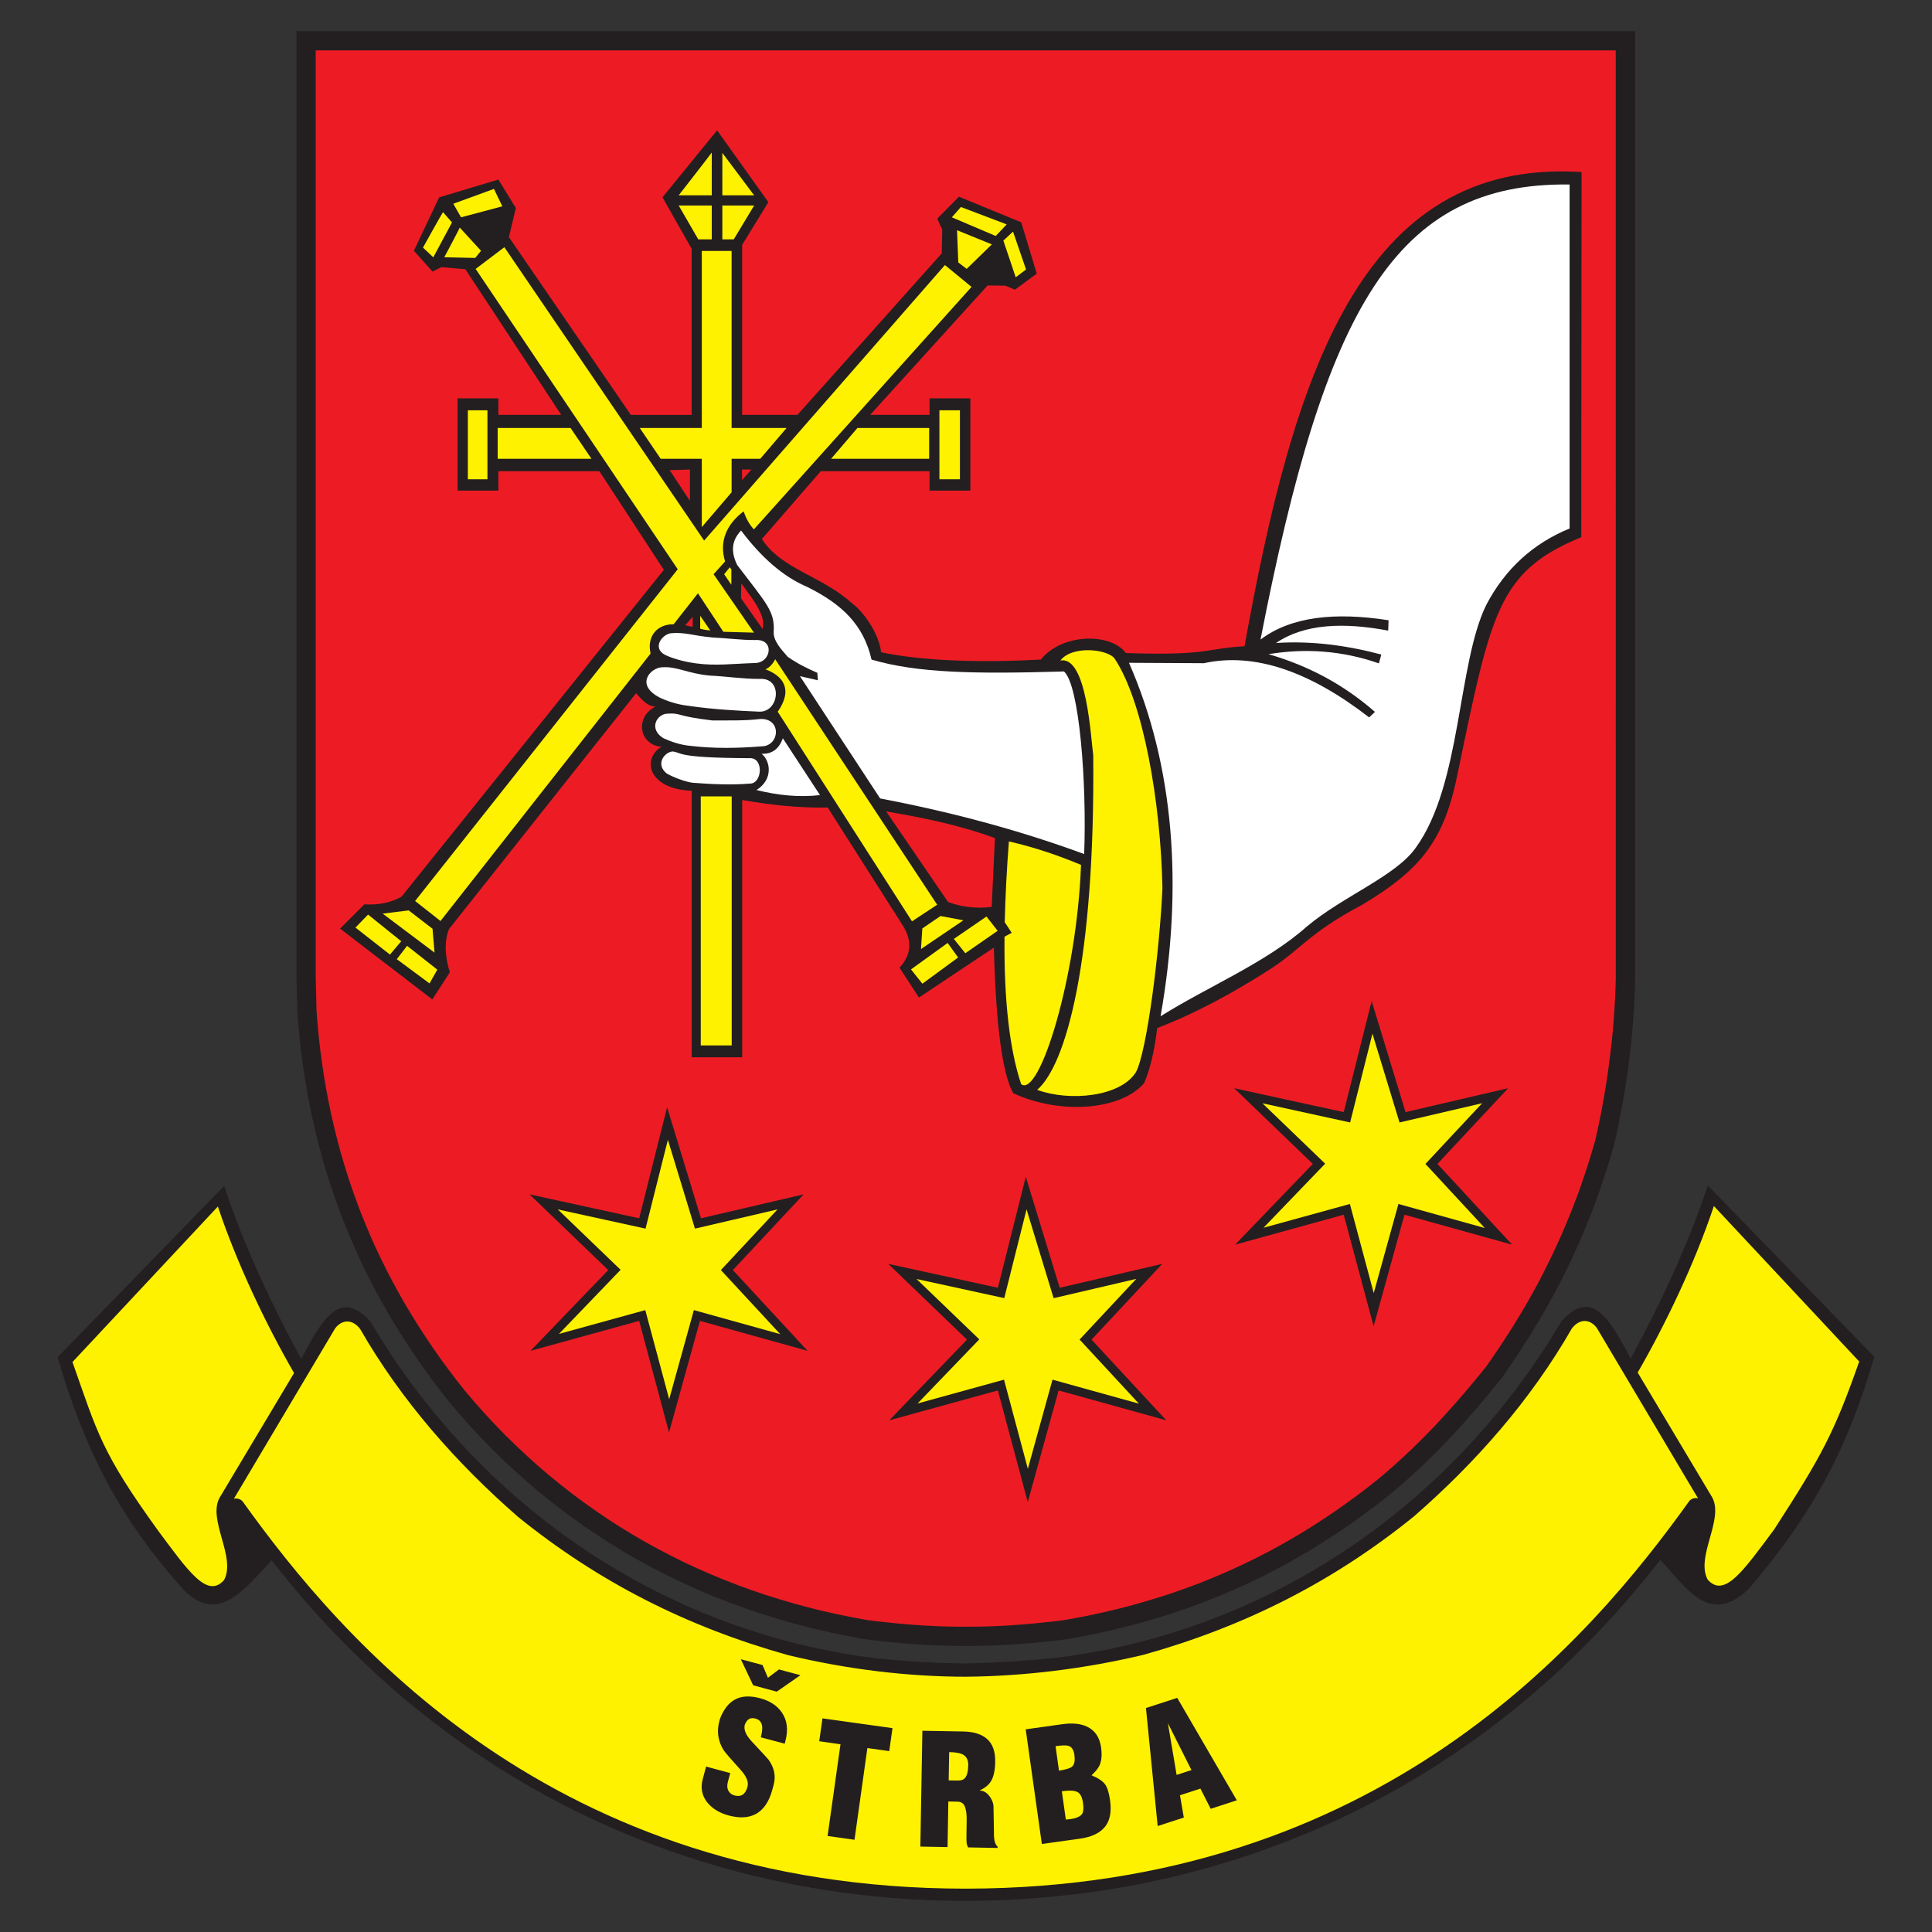
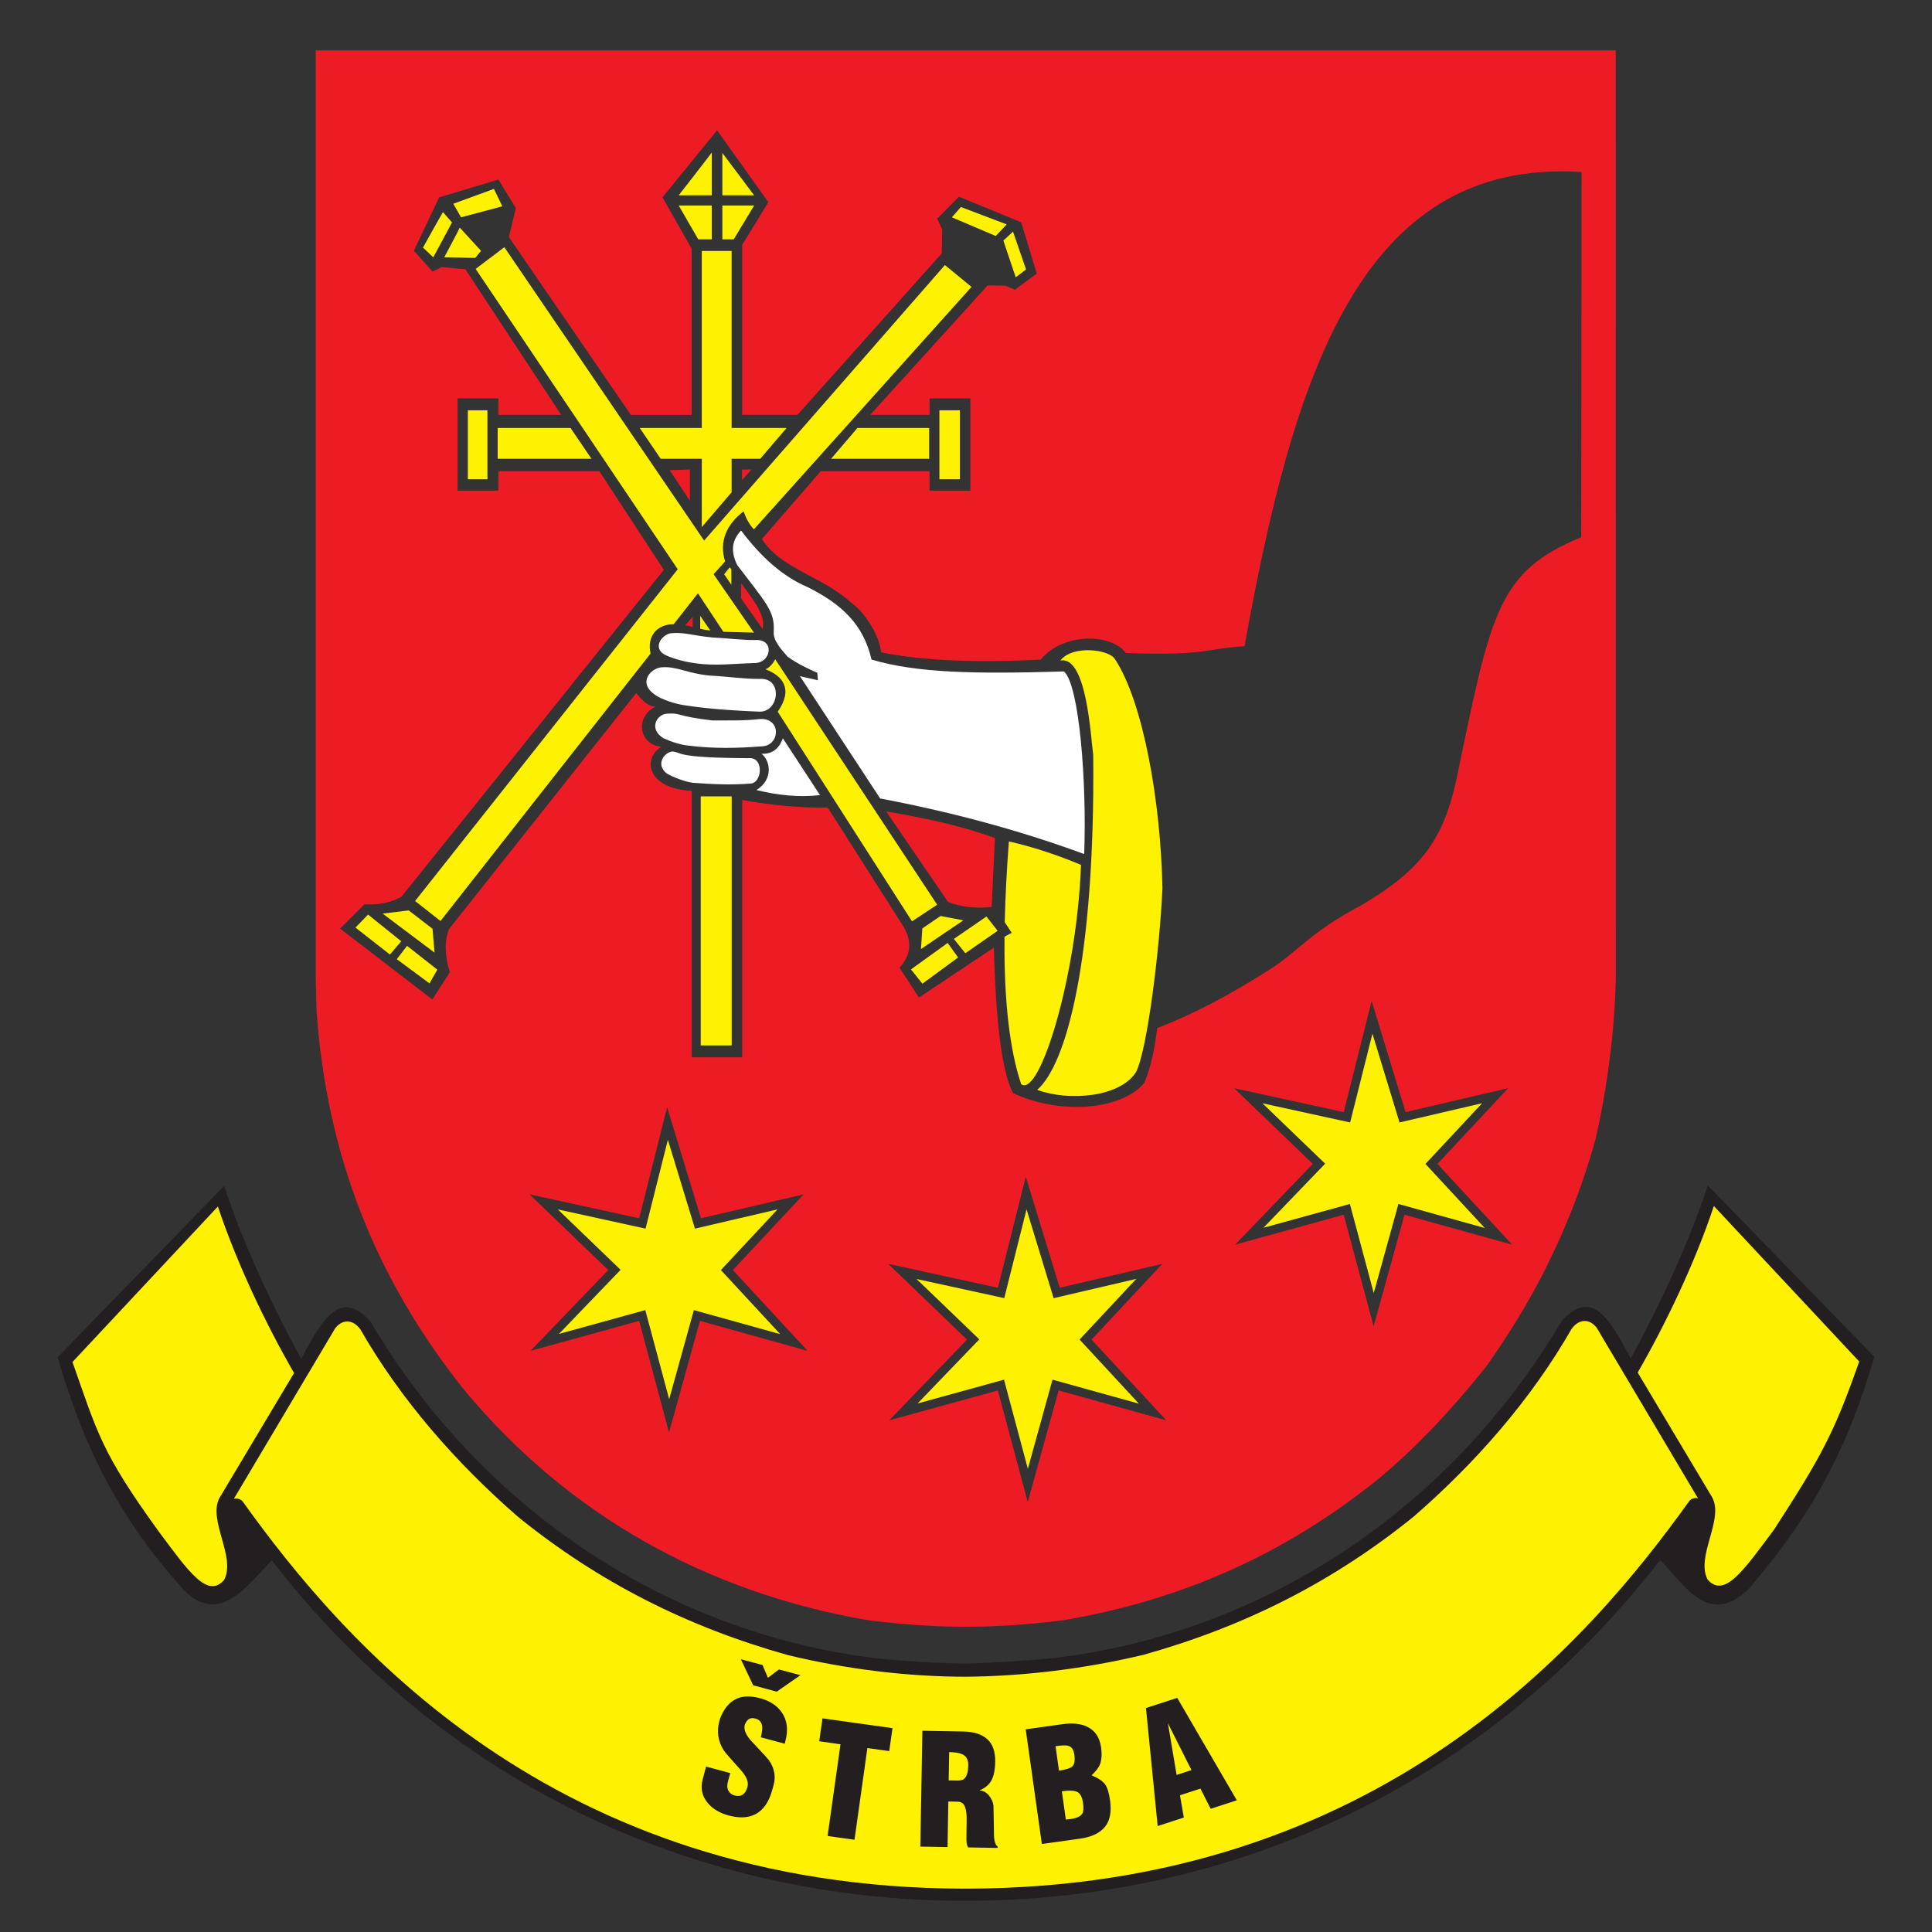
<svg xmlns="http://www.w3.org/2000/svg" version="1.1" id="Layer_1" x="0px" y="0px" width="62px" height="62px" viewBox="0 0 62 62" enable-background="new 0 0 62 62" xml:space="preserve">
  <rect x="0" y="0" width="62" height="62" fill="#333333" stroke="none" />
  <g>
-     <path fill-rule="evenodd" clip-rule="evenodd" fill="#231F20" d="M27.739,52.602c2.196,0.291,4.314,0.291,6.511,0   c3.917-0.676,7.279-2.172,10.39-4.672c1.35-1.125,2.461-2.344,3.56-3.719c1.667-2.369,2.806-4.672,3.601-7.479   c0.41-1.799,0.635-3.52,0.674-5.346V1H9.515v30.387l0.027,1.084c0.33,4.725,1.932,8.854,4.896,12.547   C17.88,49.146,22.445,51.688,27.739,52.602z" />
    <polygon fill-rule="evenodd" clip-rule="evenodd" fill="#ED1C24" points="24.114,15.068 23.812,15.068 23.813,15.409  " />
    <path fill-rule="evenodd" clip-rule="evenodd" fill="#ED1C24" d="M31.824,29.105l0.104-2.21c-1.164-0.426-2.327-0.657-3.49-0.855   l1.986,2.906C30.839,29.104,31.302,29.164,31.824,29.105z" />
    <polygon fill-rule="evenodd" clip-rule="evenodd" fill="#ED1C24" points="22.14,15.068 21.489,15.088 22.14,16.072  " />
    <path fill-rule="evenodd" clip-rule="evenodd" fill="#ED1C24" d="M24.38,19.615c-0.077-0.196-0.342-0.554-0.592-0.896L23.78,19.2   l0.694,0.987C24.509,20.021,24.495,19.837,24.38,19.615z" />
    <path fill-rule="evenodd" clip-rule="evenodd" fill="#ED1C24" d="M10.232,33.285l0.048,0.424l0.057,0.42l0.062,0.416l0.07,0.412   l0.078,0.41l0.084,0.406l0.093,0.402l0.1,0.4l0.106,0.396l0.115,0.393l0.121,0.391l0.13,0.387l0.137,0.383l0.144,0.383l0.152,0.377   l0.158,0.375l0.167,0.373l0.175,0.369l0.182,0.367l0.189,0.363l0.197,0.361l0.204,0.359l0.213,0.355l0.22,0.354l0.229,0.35   l0.235,0.35l0.243,0.346l0.252,0.344l0.259,0.342l0.264,0.334l0.313,0.367l0.323,0.363l0.329,0.354l0.336,0.346l0.342,0.334   l0.348,0.326l0.354,0.318l0.359,0.309l0.365,0.297l0.371,0.291l0.377,0.279l0.381,0.271l0.389,0.264L19.896,49l0.398,0.242   l0.404,0.236l0.409,0.225l0.415,0.217l0.419,0.209l0.425,0.197l0.43,0.189l0.436,0.18l0.439,0.172l0.445,0.162l0.449,0.152   l0.455,0.143l0.459,0.135l0.464,0.125l0.468,0.117l0.474,0.105l0.478,0.098l0.472,0.086l0.187,0.025l0.201,0.023l0.199,0.021   l0.2,0.021l0.198,0.02l0.199,0.018l0.199,0.016l0.197,0.014l0.198,0.014l0.198,0.01l0.197,0.01l0.197,0.008l0.197,0.006   l0.197,0.004l0.197,0.002h0.197h0.196l0.197-0.002l0.197-0.004l0.197-0.006l0.197-0.008l0.197-0.01l0.198-0.01l0.197-0.014   l0.199-0.014l0.197-0.016l0.199-0.018l0.199-0.02l0.199-0.021l0.201-0.021l0.199-0.023l0.188-0.025l0.347-0.062l0.354-0.068   l0.35-0.074l0.348-0.078l0.344-0.082l0.341-0.088l0.339-0.094l0.334-0.098l0.332-0.102l0.33-0.107l0.326-0.113l0.324-0.117   l0.322-0.121l0.318-0.129l0.316-0.133l0.314-0.137l0.312-0.143l0.31-0.148l0.308-0.154l0.306-0.158l0.303-0.164l0.301-0.17   l0.3-0.174l0.298-0.182l0.295-0.186l0.295-0.191l0.293-0.197l0.29-0.203l0.29-0.209l0.287-0.213l0.287-0.221l0.281-0.223l0.117-0.1   l0.121-0.102l0.119-0.105l0.119-0.104l0.116-0.105l0.116-0.105l0.115-0.105l0.113-0.107l0.113-0.105l0.111-0.109l0.111-0.107   l0.11-0.111l0.109-0.109l0.108-0.111l0.107-0.111l0.107-0.111l0.106-0.113l0.105-0.115l0.105-0.113l0.104-0.117l0.104-0.115   l0.104-0.117l0.104-0.119l0.103-0.119l0.104-0.119l0.102-0.121l0.102-0.121l0.103-0.123l0.102-0.125l0.102-0.123l0.102-0.127   l0.089-0.111l0.143-0.203l0.148-0.217l0.146-0.217l0.143-0.217l0.14-0.217l0.137-0.215l0.133-0.217l0.131-0.217l0.129-0.217   l0.125-0.219l0.122-0.217l0.12-0.219l0.117-0.221l0.113-0.219l0.112-0.223l0.109-0.223l0.106-0.223l0.104-0.225l0.103-0.227   l0.099-0.229l0.097-0.229l0.096-0.232l0.092-0.232l0.091-0.236l0.089-0.236l0.086-0.24l0.083-0.242l0.082-0.244l0.079-0.248   l0.078-0.25l0.076-0.252l0.068-0.24l0.034-0.15l0.036-0.164l0.035-0.164l0.033-0.164l0.033-0.164l0.032-0.162l0.03-0.162   l0.029-0.164l0.029-0.162l0.027-0.162l0.026-0.162l0.025-0.16l0.024-0.162l0.023-0.162l0.021-0.162l0.021-0.16l0.021-0.162   l0.019-0.162l0.018-0.162l0.018-0.162l0.016-0.162l0.015-0.162l0.014-0.164l0.013-0.162l0.012-0.164l0.01-0.164l0.01-0.164   l0.009-0.164l0.007-0.166l0.007-0.166l0.005-0.166l0.004-0.16V1.617H10.132v29.762l0.026,1.061l0.033,0.42L10.232,33.285z    M22.462,42.389l-0.992,3.582l-0.959-3.582l-3.486,0.961l2.494-2.592l-2.525-2.43l3.518,0.768l0.896-3.564l1.087,3.564l3.295-0.768   l-2.271,2.43l2.398,2.592L22.462,42.389z M33.972,44.621l-0.99,3.582l-0.96-3.582l-3.485,0.959l2.494-2.59l-2.527-2.432   l3.519,0.768l0.896-3.564l1.088,3.564l3.293-0.768l-2.27,2.432l2.398,2.59L33.972,44.621z M45.072,38.982l-0.991,3.582l-0.96-3.582   l-3.485,0.961l2.494-2.592l-2.526-2.43l3.518,0.768l0.896-3.566l1.088,3.566l3.294-0.768l-2.271,2.43l2.398,2.592L45.072,38.982z    M11.693,29.021c0.48,0.03,0.868-0.065,1.191-0.245l8.419-10.489l-2.068-3.165h-3.241v0.623h-1.31v-2.961h1.31v0.529h2.016   l-3.075-4.671l-0.766-0.07l-0.29,0.143l-0.597-0.668l0.811-1.714l1.901-0.571l0.56,0.914l-0.223,0.932l3.914,5.706h1.951V7.983   l-0.936-1.651l1.752-2.15l1.646,2.306l-0.842,1.372v5.453h1.776l4.629-5.181l0.016-0.764l-0.16-0.351l0.697-0.705l1.998,0.822   l0.499,1.647L32.57,9.297l-0.308-0.129L31.694,9.16l-3.768,4.152h1.904v-0.529h1.31v2.961h-1.31v-0.623h-3.49l-1.89,2.176   c0.616,0.962,1.916,1.188,2.853,2.031c0.474,0.342,0.924,1.084,0.972,1.604c1.396,0.293,3.268,0.333,5.126,0.235   c0.669-0.842,2.234-0.873,2.73-0.21c2.678,0.088,2.527-0.146,3.807-0.218c1.554-8.62,3.696-15.676,10.816-15.218L50.744,17.24   c-2.657,1.094-2.888,2.385-3.958,7.542c-0.425,2.143-1.141,3.106-3.09,4.263c-1.732,0.917-1.963,1.454-3.039,2.124   c-1.115,0.706-2.271,1.343-3.521,1.823c-0.091,0.768-0.235,1.334-0.416,1.762c-0.729,0.869-2.693,1.035-4.208,0.326   c-0.337-0.621-0.551-2.117-0.618-4.669l-2.404,1.601l-0.624-0.958c0.36-0.39,0.436-0.839,0.094-1.373l-2.398-3.766   c-0.915,0.018-1.829-0.08-2.744-0.242v8.257h-1.62v-8.553c-1.41-0.055-1.604-1.027-0.973-1.411   c-0.732-0.07-0.852-0.966-0.188-1.291c-0.201,0-0.371-0.131-0.623-0.43l-6.007,7.573c-0.147,0.383-0.138,0.844,0.029,1.384   l-0.562,0.872l-2.96-2.274L11.693,29.021z" />
    <path fill-rule="evenodd" clip-rule="evenodd" fill="#ED1C24" d="M22.228,20.118v-0.326l-0.236,0.274   C22.072,20.085,22.151,20.103,22.228,20.118z" />
    <polygon fill-rule="evenodd" clip-rule="evenodd" fill="#FFF200" points="23.181,7.681 23.547,7.681 24.201,6.595 23.181,6.595     " />
    <polygon fill-rule="evenodd" clip-rule="evenodd" fill="#FFF200" points="23.181,4.907 23.181,6.268 24.201,6.268  " />
    <polygon fill-rule="evenodd" clip-rule="evenodd" fill="#FFF200" points="21.202,14.723 22.521,14.723 22.521,16.916    23.478,15.798 23.478,14.723 24.397,14.723 25.242,13.735 23.478,13.735 23.478,8.053 22.521,8.053 22.521,13.735 20.531,13.735     " />
    <path fill-rule="evenodd" clip-rule="evenodd" fill="#FFF200" d="M22.841,4.894c0,0.014-1.061,1.374-1.061,1.374h1.061V4.894z" />
    <path fill-rule="evenodd" clip-rule="evenodd" fill="#FFF200" d="M22.47,20.176c0.107,0.031,0.217,0.048,0.324,0.057l-0.324-0.472   V20.176z" />
    <polygon fill-rule="evenodd" clip-rule="evenodd" fill="#FFF200" points="32.22,44.275 32.985,47.135 33.776,44.275 36.549,45.045    34.645,42.988 36.464,41.041 33.812,41.66 32.943,38.809 32.228,41.658 29.413,41.045 31.427,42.982 29.446,45.039  " />
    <polygon fill-rule="evenodd" clip-rule="evenodd" fill="#FFF200" points="20.708,42.043 21.475,44.902 22.267,42.043    25.038,42.814 23.134,40.758 24.952,38.811 22.302,39.428 21.433,36.578 20.716,39.428 17.902,38.812 19.916,40.75 17.937,42.807     " />
    <path fill-rule="evenodd" clip-rule="evenodd" fill="#FFF200" d="M15.251,8.277l0.186-0.228l-0.683-0.745   c0,0.021-0.497,0.952-0.497,0.952L15.251,8.277z" />
    <polygon fill-rule="evenodd" clip-rule="evenodd" fill="#FFF200" points="22.408,7.681 22.841,7.681 22.841,6.595 21.78,6.595  " />
    <rect x="22.488" y="25.557" fill-rule="evenodd" clip-rule="evenodd" fill="#FFF200" width="0.993" height="7.992" />
    <rect x="15.014" y="13.167" fill-rule="evenodd" clip-rule="evenodd" fill="#FFF200" width="0.628" height="2.214" />
    <polygon fill-rule="evenodd" clip-rule="evenodd" fill="#FFF200" points="16.12,6.621 15.851,6.062 14.547,6.539 14.796,6.974  " />
    <polygon fill-rule="evenodd" clip-rule="evenodd" fill="#FFF200" points="15.971,13.735 15.971,14.723 18.981,14.723 18.31,13.735     " />
    <path fill-rule="evenodd" clip-rule="evenodd" fill="#FFF200" d="M14.136,29.556l6.742-8.583c-0.127-0.552,0.207-0.945,0.74-0.94   l0.78-0.994l0.815,1.236l0.982,0.027l-1.295-1.874l0.369-0.411c-0.198-0.633,0.045-1.194,0.594-1.606   c0.078,0.225,0.184,0.422,0.33,0.577l6.984-7.781l-0.854-0.701l-7.727,8.842l-6.411-9.415L15.264,8.63l6.485,9.638l-8.428,10.646   L14.136,29.556z" />
    <path fill-rule="evenodd" clip-rule="evenodd" fill="#FFF200" d="M13.574,7.946l0.331,0.311l0.6-1.118l-0.289-0.331   C14.194,6.828,13.574,7.946,13.574,7.946z" />
-     <polygon fill-rule="evenodd" clip-rule="evenodd" fill="#FFF200" points="30.753,8.422 31.022,8.629 31.829,7.843 30.712,7.388     " />
    <polygon fill-rule="evenodd" clip-rule="evenodd" fill="#FFF200" points="23.47,18.765 23.47,18.27 23.419,18.205 23.239,18.428     " />
    <path fill-rule="evenodd" clip-rule="evenodd" fill="#FFF200" d="M30.075,29.034l-5.198-7.878c-0.066,0.133-0.188,0.28-0.315,0.322   c0.551,0.205,0.906,0.628,0.396,1.362l4.309,6.726L30.075,29.034z" />
    <polygon fill-rule="evenodd" clip-rule="evenodd" fill="#FFF200" points="30.546,6.974 31.954,7.573 32.306,7.201 30.836,6.643     " />
    <polygon fill-rule="evenodd" clip-rule="evenodd" fill="#FFF200" points="12.28,29.319 13.945,30.571 13.88,29.805 13.116,29.216     " />
    <polygon fill-rule="evenodd" clip-rule="evenodd" fill="#FFF200" points="12.734,30.781 13.784,31.559 14.034,31.117    13.063,30.353  " />
    <polygon fill-rule="evenodd" clip-rule="evenodd" fill="#FFF200" points="44.912,36.021 44.043,33.172 43.327,36.021    40.513,35.406 42.526,37.344 40.547,39.4 43.319,38.637 44.085,41.496 44.877,38.637 47.648,39.408 45.744,37.352 47.563,35.404     " />
    <polygon fill-rule="evenodd" clip-rule="evenodd" fill="#FFF200" points="11.407,29.767 12.514,30.633 12.876,30.206 11.812,29.35     " />
    <polygon fill-rule="evenodd" clip-rule="evenodd" fill="#FFF200" points="32.199,7.721 32.595,8.898 32.927,8.649 32.509,7.433     " />
    <polygon fill-rule="evenodd" clip-rule="evenodd" fill="#FFF200" points="29.555,30.456 30.916,29.534 30.183,29.396    29.599,29.794  " />
    <polygon fill-rule="evenodd" clip-rule="evenodd" fill="#FFF200" points="27.515,13.735 26.671,14.723 29.818,14.723    29.818,13.735  " />
    <rect x="30.147" y="13.167" fill-rule="evenodd" clip-rule="evenodd" fill="#FFF200" width="0.658" height="2.214" />
    <path fill-rule="evenodd" clip-rule="evenodd" fill="#FFF200" d="M32.243,29.596c0.039,0.052,0.086,0.13,0.224,0.34   c-0.104,0.053-0.171,0.094-0.231,0.124c-0.02,2.052,0.166,3.636,0.535,4.733c0.587,0.445,1.791-3.452,1.92-7.038   c-0.647-0.271-1.447-0.556-2.314-0.753C32.306,27.909,32.261,28.816,32.243,29.596z" />
    <polygon fill-rule="evenodd" clip-rule="evenodd" fill="#FFF200" points="30.978,30.59 32.015,29.871 31.657,29.412 30.61,30.131     " />
    <path fill-rule="evenodd" clip-rule="evenodd" fill="#FFF200" d="M35.781,21.153c-0.188-0.317-1.367-0.462-1.753,0.045   c0.854-0.165,0.976,2.49,1.055,3.036c0.062,6.601-0.871,9.941-1.799,10.74c1.031,0.381,2.668,0.229,3.169-0.566   c0.354-0.66,0.761-3.896,0.851-5.904C37.249,25.722,36.686,22.529,35.781,21.153z" />
    <polygon fill-rule="evenodd" clip-rule="evenodd" fill="#FFF200" points="30.747,30.727 30.411,30.26 29.235,31.109 29.601,31.568     " />
    <path fill-rule="evenodd" clip-rule="evenodd" fill="#FFFFFF" d="M26.315,25.516l-1.193-1.824   c-0.123,0.346-0.351,0.512-0.683,0.497c0.28,0.217,0.391,0.818-0.163,1.164C24.956,25.522,25.636,25.593,26.315,25.516z" />
    <path fill-rule="evenodd" clip-rule="evenodd" fill="#FFFFFF" d="M22.231,25.12c0.611,0.046,1.223,0.076,1.835,0.026   c0.394,0.008,0.46-0.851-0.024-0.815c-2.389-0.011-2.14-0.18-2.457-0.215c-0.264,0.018-0.562,0.414-0.187,0.707   C21.609,24.946,22.002,25.093,22.231,25.12z" />
    <path fill-rule="evenodd" clip-rule="evenodd" fill="#FFFFFF" d="M24.423,23.952c0.604,0.008,0.678-0.913-0.031-0.878   c-0.492,0.06-1.041,0.043-1.533,0.046c-1.216-0.143-0.975-0.247-1.45-0.218c-0.339,0.019-0.601,0.496-0.116,0.79   c0.271,0.122,0.557,0.215,0.852,0.242C22.903,24.025,23.663,24.013,24.423,23.952z" />
    <path fill-rule="evenodd" clip-rule="evenodd" fill="#FFFFFF" d="M21.553,20.319c-0.308,0.021-0.647,0.487-0.19,0.707   c0.3,0.138,0.703,0.229,0.971,0.262c0.62,0.087,1.229,0.009,1.871-0.01c0.548,0.009,0.672-0.78,0.029-0.739   c-0.446,0.004-0.916-0.062-1.362-0.081C22.229,20.399,21.983,20.284,21.553,20.319z" />
    <path fill-rule="evenodd" clip-rule="evenodd" fill="#FFFFFF" d="M34.792,27.407c0.087-2.261-0.151-5.427-0.648-5.859   c-2.896,0.086-4.716,0.048-6.175-0.381c-0.257-1.11-0.933-1.768-2.054-2.327c-0.801-0.338-1.5-0.975-2.133-1.815   c-0.262,0.277-0.365,0.621-0.124,1.108c0.937,1.234,1.213,1.482,1.171,2.145c-0.017,0.27,0.217,0.539,0.451,0.801   c0.316,0.221,0.633,0.376,0.95,0.513l0.017,0.239l-0.576-0.132l2.574,3.924C30.438,26.043,32.599,26.601,34.792,27.407z" />
-     <path fill-rule="evenodd" clip-rule="evenodd" fill="#FFFFFF" d="M38.632,21.283l-2.402-0.013   c1.452,3.305,1.746,7.184,1.014,11.343c1.523-0.955,3.368-1.709,4.679-2.867c1.172-0.992,2.878-1.629,3.517-2.551   c1.465-2.027,1.328-5.906,2.26-7.791c0.604-1.147,1.494-1.962,2.67-2.444V5.921c-5.611-0.075-7.851,3.979-9.919,14.604   c0.983-0.743,2.399-0.887,4.11-0.62l-0.012,0.332c-1.438-0.271-2.688-0.221-3.6,0.397c1.17-0.075,2.289,0.083,3.379,0.371   l-0.078,0.283c-1.181-0.411-2.362-0.49-3.543-0.295c1.256,0.363,2.403,0.964,3.417,1.853l-0.187,0.176   C42.051,21.561,40.274,20.924,38.632,21.283z" />
    <path fill-rule="evenodd" clip-rule="evenodd" fill="#FFFFFF" d="M21.193,22.397c0.351,0.161,0.652,0.226,0.966,0.263   c0.724,0.102,1.467,0.147,2.215,0.178c0.64,0.011,0.754-1.099,0.004-1.051c-0.521,0.004-1.07-0.083-1.591-0.106   c-0.749-0.068-1.057-0.307-1.56-0.266C20.868,21.44,20.367,21.984,21.193,22.397z" />
    <path fill-rule="evenodd" clip-rule="evenodd" fill="#231F20" d="M8.72,50.072C14.149,57.084,22.122,61,30.999,61   c8.878-0.014,16.852-3.93,22.279-10.941c0.848,0.891,1.555,2.119,2.813,0.961c2.077-2.418,3.194-4.51,4.058-7.479l-5.344-5.498   c-0.608,1.852-1.541,3.844-2.475,5.555c-0.707-1.357-1.271-2.248-2.219-1.201c-3.506,5.938-9.443,9.994-16.3,10.814   c-0.849,0.084-1.937,0.154-2.813,0.17c-0.876,0-1.965-0.072-2.812-0.156c-6.856-0.82-12.793-4.877-16.299-10.814   c-0.947-1.045-1.514-0.156-2.221,1.201c-0.933-1.711-1.865-3.703-2.473-5.555l-5.344,5.498c0.876,3.012,2.021,5.217,4.057,7.479   C7.024,52.15,7.872,50.963,8.72,50.072z" />
    <path fill-rule="evenodd" clip-rule="evenodd" fill="#FFF200" d="M30.88,56.295c-0.085-0.041-0.225-0.064-0.42-0.068l-0.016,0.908   l0.297,0.004c0.103,0.002,0.18-0.025,0.229-0.084c0.064-0.076,0.099-0.213,0.102-0.41C31.075,56.473,31.011,56.355,30.88,56.295z" />
    <path fill-rule="evenodd" clip-rule="evenodd" fill="#FFF200" d="M54.801,50.691c0.537,0.607,1.146-0.283,2.135-1.611   c1.526-2.361,1.923-3.096,2.728-5.387l-4.664-4.99c-0.607,1.824-1.555,3.803-2.445,5.344l2.389,4.002   C55.338,48.756,54.405,49.957,54.801,50.691z" />
    <path fill-rule="evenodd" clip-rule="evenodd" fill="#FFF200" d="M50.437,42.641c-1.314,2.289-3.081,4.297-5.061,6.021   c-2.602,2.107-5.442,3.535-8.666,4.439c-1.879,0.451-3.844,0.691-5.711,0.707c-1.865,0-3.83-0.24-5.711-0.693   c-3.223-0.904-6.064-2.332-8.666-4.439c-1.979-1.725-3.746-3.73-5.061-6.021c-0.24-0.324-0.579-0.324-0.806-0.027l-3.124,5.258   l-0.127,0.213c0.084-0.029,0.212,0,0.283,0.084c3.18,4.439,9.924,12.426,23.211,12.426c13.289-0.014,20.031-8,23.213-12.439   c0.07-0.086,0.197-0.113,0.282-0.086l-0.127-0.211l-3.124-5.26C51.017,42.314,50.677,42.314,50.437,42.641z M25.202,55.881   l-0.02,0.076l-0.767-0.205c0.05-0.189,0.06-0.328,0.028-0.422c-0.03-0.092-0.096-0.15-0.196-0.178   c-0.071-0.02-0.13-0.02-0.177-0.002c-0.074,0.029-0.131,0.096-0.169,0.201c-0.041,0.154,0.034,0.332,0.226,0.537   c0.351,0.375,0.531,0.57,0.541,0.588c0.18,0.256,0.234,0.521,0.16,0.797l-0.041,0.152c-0.107,0.402-0.293,0.67-0.557,0.801   c-0.227,0.113-0.507,0.125-0.845,0.035c-0.292-0.078-0.519-0.215-0.679-0.408c-0.18-0.219-0.232-0.473-0.154-0.76l0.107-0.402   l0.775,0.209l-0.076,0.281c-0.031,0.115-0.024,0.211,0.018,0.287c0.043,0.076,0.107,0.127,0.194,0.15   c0.214,0.057,0.353-0.035,0.418-0.279c0.042-0.156-0.035-0.34-0.231-0.553c-0.314-0.346-0.494-0.555-0.539-0.627   c-0.177-0.287-0.222-0.594-0.135-0.92l0.025-0.09c0.117-0.301,0.281-0.506,0.489-0.615s0.472-0.123,0.793-0.037   c0.314,0.084,0.547,0.236,0.698,0.455C25.263,55.203,25.301,55.514,25.202,55.881z M24.927,54.287l-0.757-0.203l-0.396-0.838   l0.696,0.186l0.174,0.41l0.354-0.268l0.689,0.184L24.927,54.287z M28.537,56.195l-0.702-0.098l-0.413,2.943l-0.864-0.121   l0.414-2.943l-0.682-0.098l0.104-0.734l2.247,0.314L28.537,56.195z M32.013,59.303l-0.947-0.018   c-0.021-0.043-0.037-0.088-0.045-0.133c-0.007-0.047-0.01-0.148-0.006-0.303l0.006-0.416c0.004-0.199-0.015-0.35-0.056-0.455   s-0.12-0.158-0.235-0.16l-0.297-0.006l-0.025,1.463l-0.873-0.016l0.065-3.717l1.308,0.023c0.341,0.006,0.599,0.088,0.774,0.246   s0.261,0.4,0.255,0.729c-0.004,0.258-0.045,0.455-0.119,0.592c-0.075,0.139-0.199,0.244-0.373,0.32v0.01   c0.109,0.002,0.206,0.055,0.29,0.156c0.084,0.104,0.134,0.213,0.147,0.328l0.015,0.877c-0.002,0.127,0.009,0.225,0.033,0.299   c0.023,0.072,0.052,0.115,0.083,0.131V59.303z M35.476,58.604c-0.161,0.213-0.436,0.348-0.825,0.402l-1.217,0.17l-0.518-3.68   l1.168-0.164c0.331-0.047,0.6-0.02,0.808,0.082c0.25,0.121,0.398,0.342,0.443,0.662c0.033,0.24,0.016,0.434-0.053,0.584   c-0.045,0.092-0.128,0.195-0.252,0.311c0.213,0.09,0.356,0.186,0.431,0.287s0.128,0.273,0.162,0.516   C35.673,58.129,35.624,58.406,35.476,58.604z M38.853,58.047l-0.33-0.648l-0.656,0.213l0.123,0.715L37.151,58.6l-0.376-3.787   l1.004-0.326l1.912,3.287L38.853,58.047z" />
    <polygon fill-rule="evenodd" clip-rule="evenodd" fill="#FFF200" points="37.759,56.959 38.235,56.803 37.479,55.299  " />
    <path fill-rule="evenodd" clip-rule="evenodd" fill="#FFF200" d="M2.326,43.709c0.806,2.289,0.933,2.896,2.729,5.385   c0.989,1.33,1.598,2.221,2.135,1.611c0.396-0.734-0.537-1.936-0.142-2.643l2.389-4c-0.891-1.541-1.838-3.521-2.445-5.344   L2.326,43.709z" />
    <path fill-rule="evenodd" clip-rule="evenodd" fill="#FFF200" d="M34.572,57.506c-0.095-0.047-0.261-0.055-0.496-0.021l0.128,0.908   l0.143-0.016c0.203-0.027,0.332-0.088,0.386-0.178c0.038-0.066,0.044-0.18,0.021-0.344C34.728,57.668,34.667,57.553,34.572,57.506z   " />
    <path fill-rule="evenodd" clip-rule="evenodd" fill="#FFF200" d="M34.478,56.312c-0.023-0.16-0.088-0.256-0.195-0.287   c-0.07-0.021-0.207-0.018-0.409,0.012l0.11,0.785c0.232-0.033,0.379-0.082,0.439-0.148C34.483,56.605,34.501,56.486,34.478,56.312z   " />
  </g>
</svg>